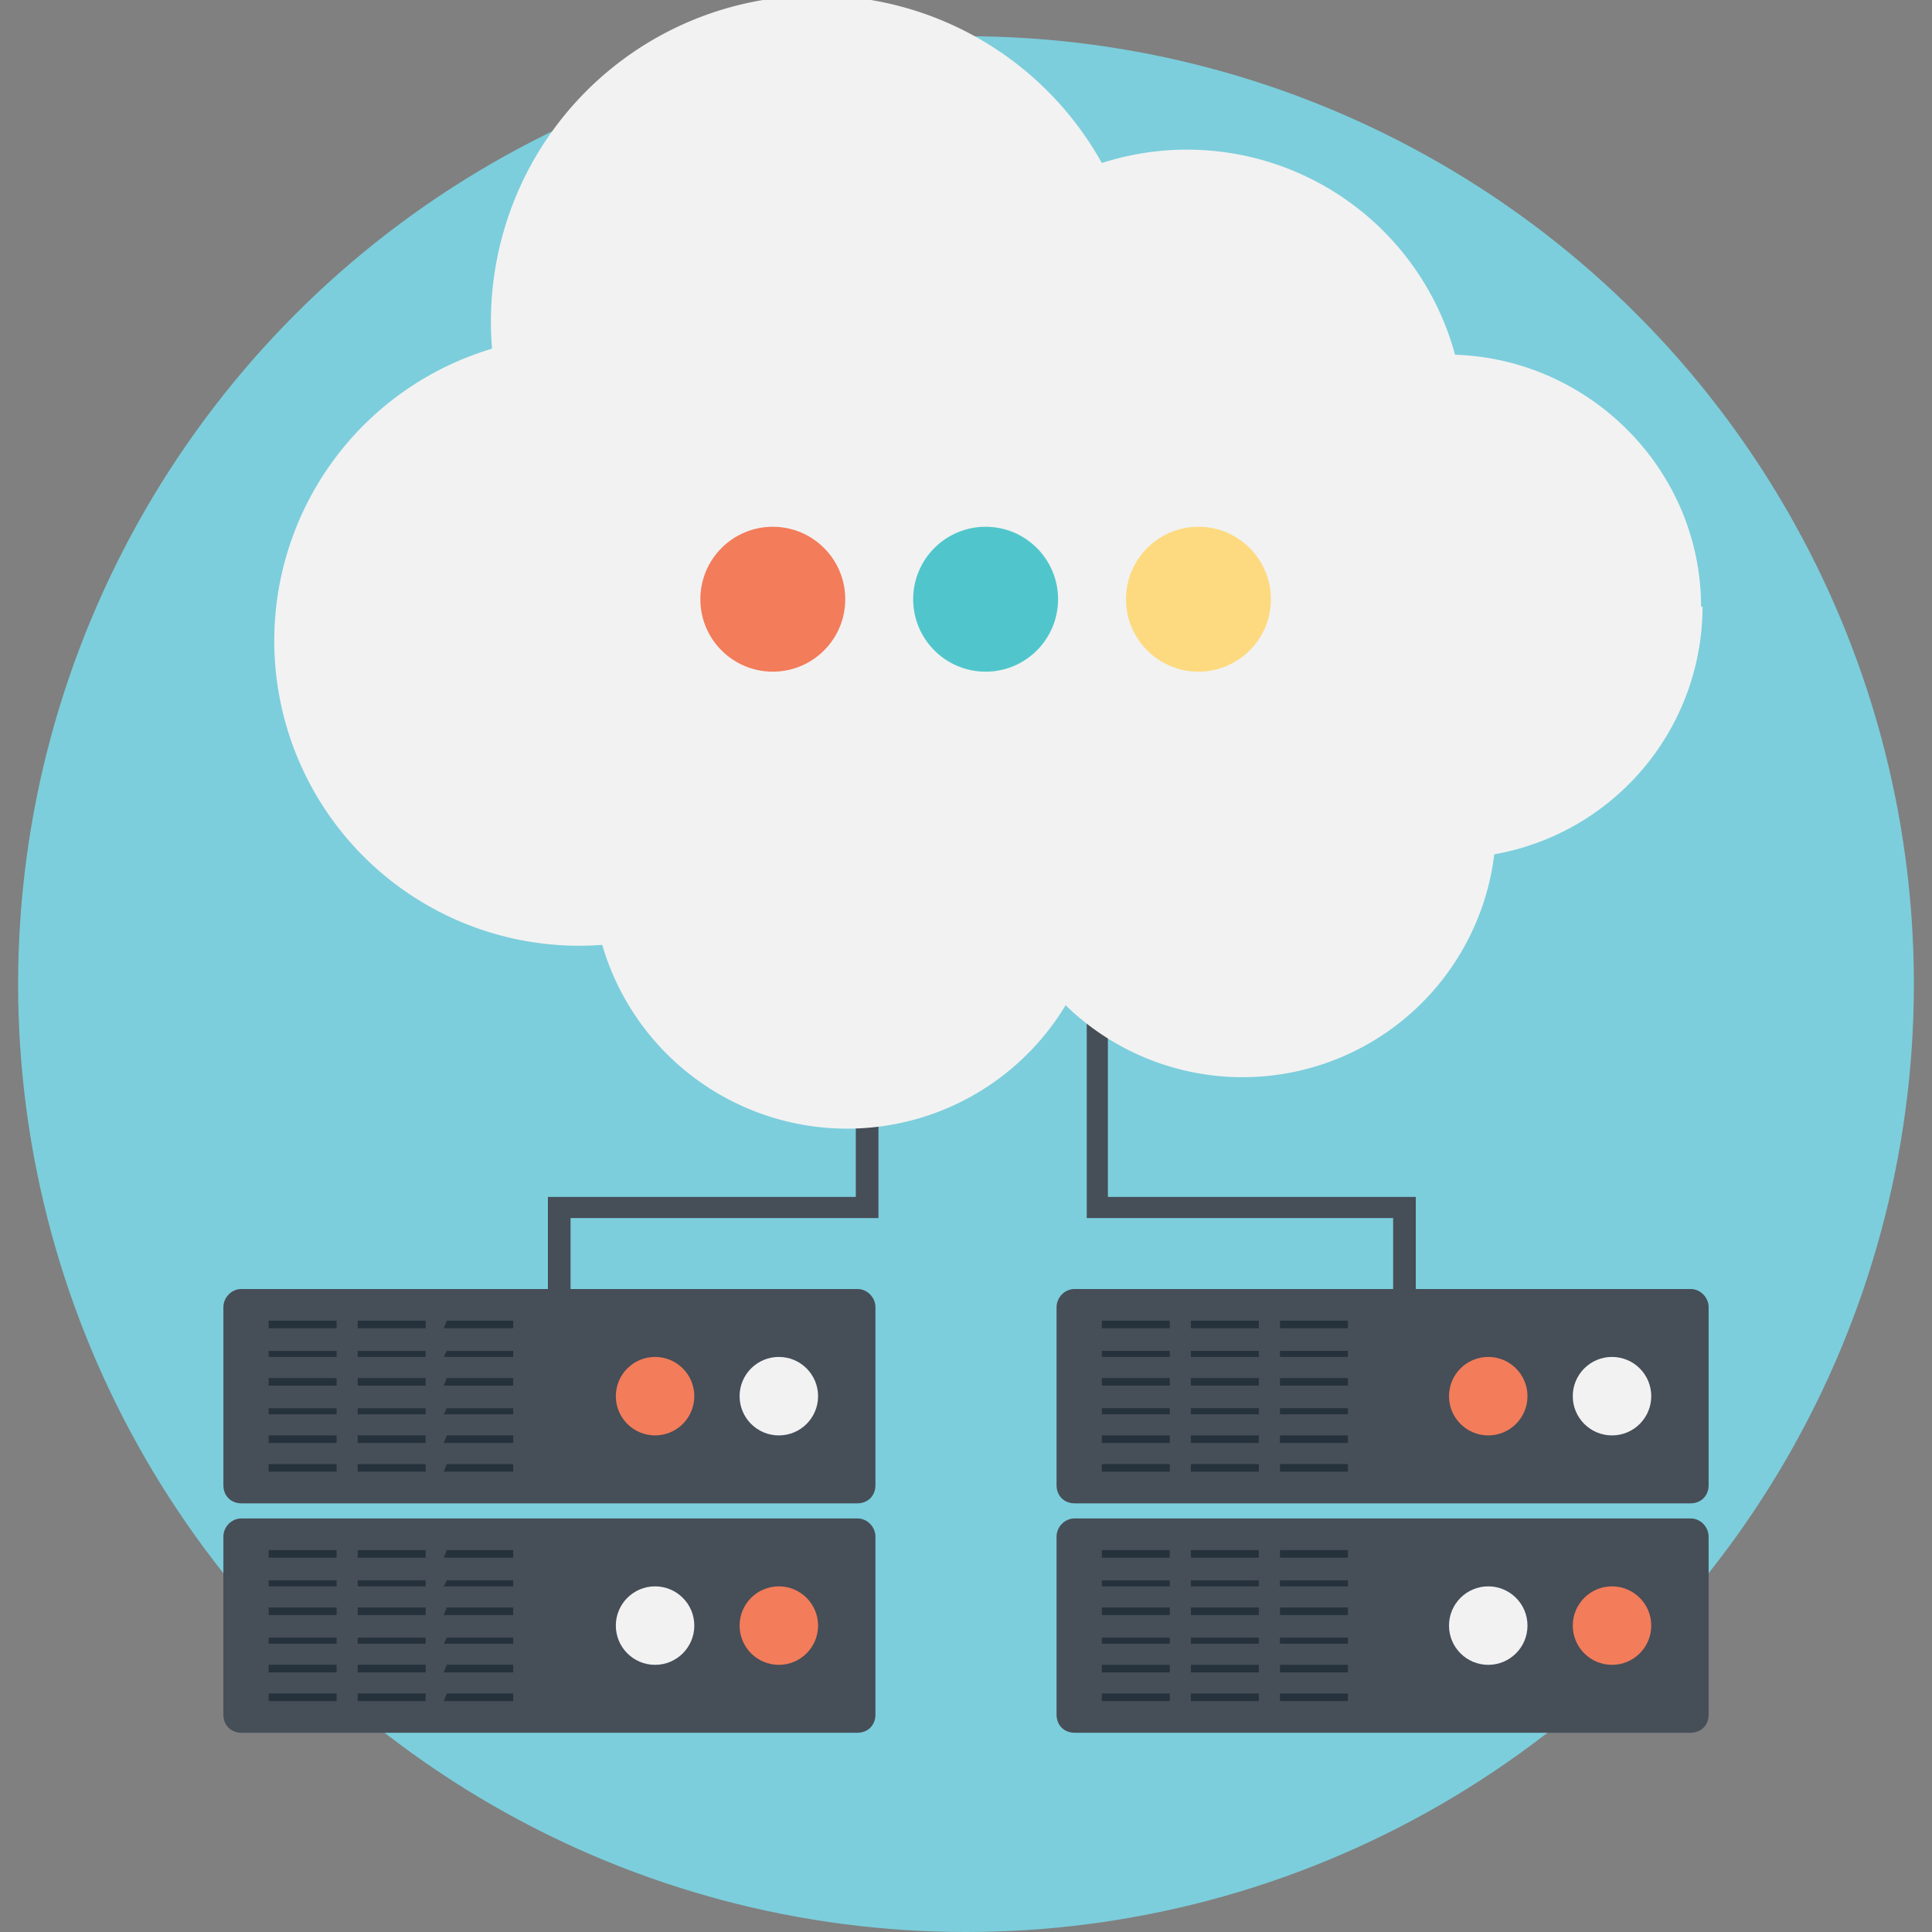
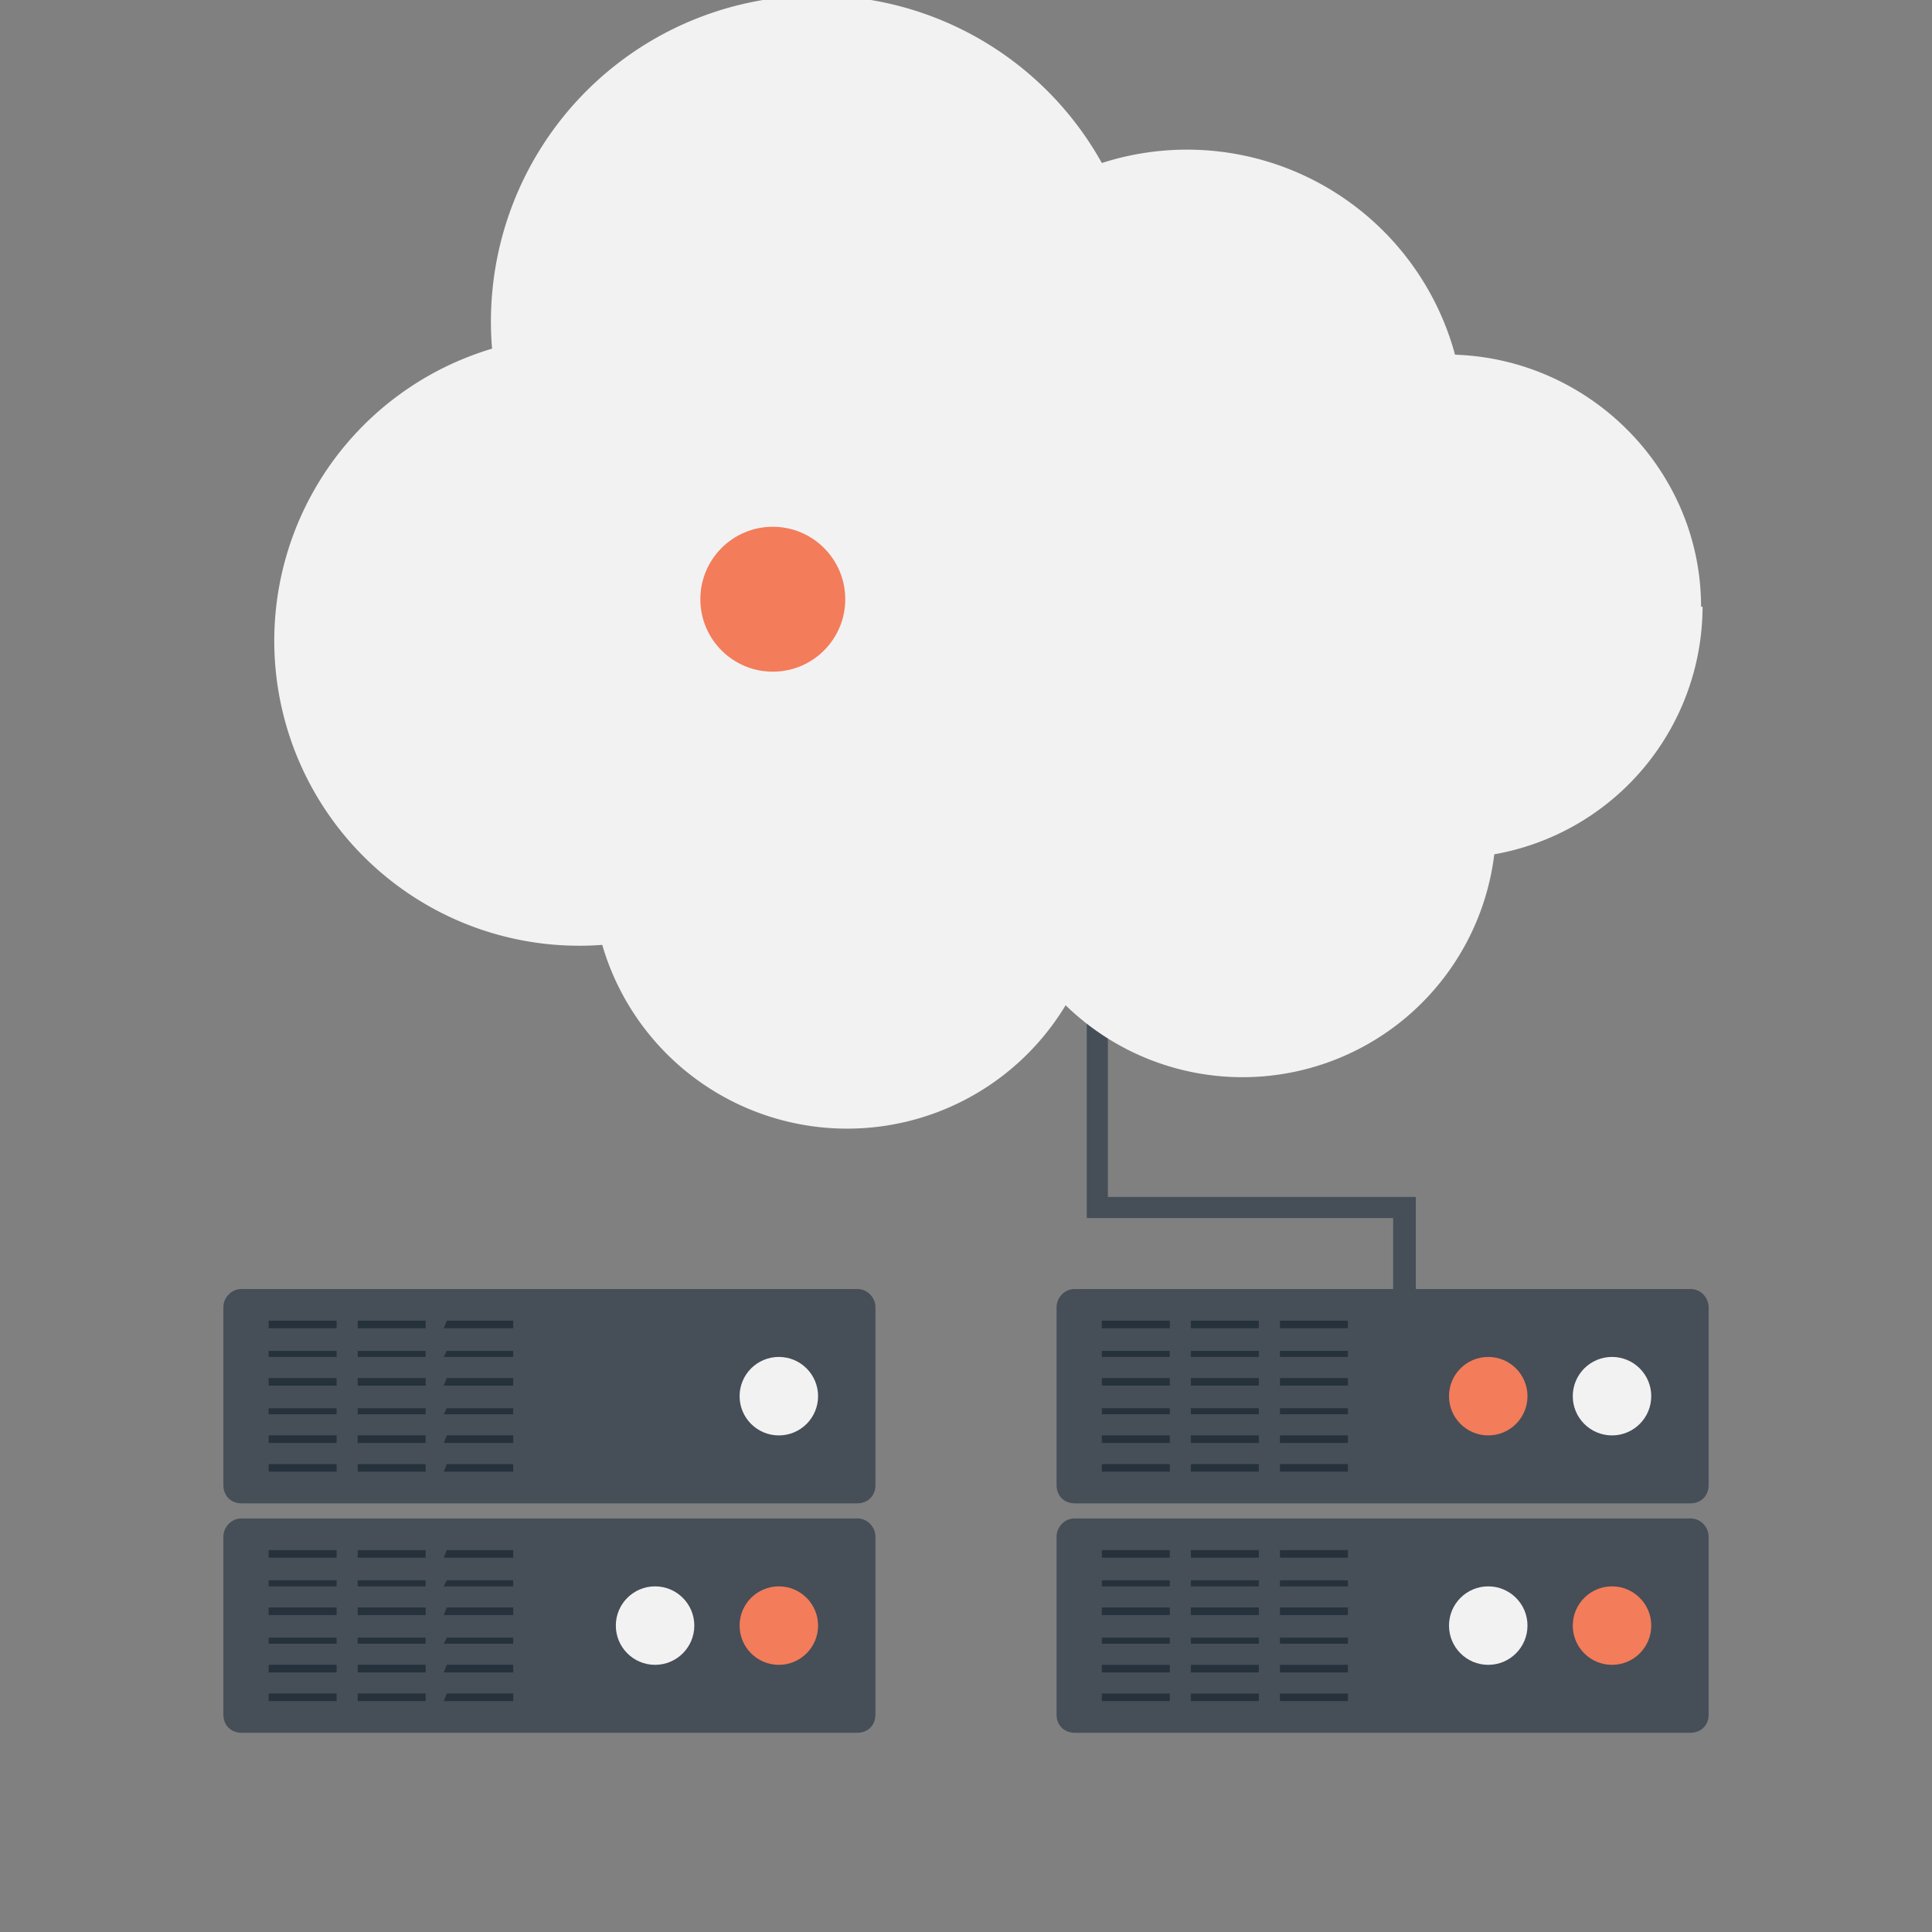
<svg xmlns="http://www.w3.org/2000/svg" version="1.1" id="prefix__Layer_1" x="0" y="0" viewBox="0 0 128 128" xml:space="preserve">
  <rect x="0" y="0" width="128" height="128" fill="#808080" stroke="none" />
  <style>.prefix__st0{fill:#f37c5a}.prefix__st4{fill:#464e58}.prefix__st6{fill:#f2f2f2}.prefix__st8{fill:#25313b}</style>
-   <circle cx="64" cy="65.2" r="62.8" fill="#7ccedc" />
  <path class="prefix__st4" d="M56.8 85.4H16c-.7 0-1.2.6-1.2 1.2v11.8c0 .7.5 1.2 1.2 1.2h40.8c.7 0 1.2-.5 1.2-1.2V86.6c0-.6-.5-1.2-1.2-1.2zm0 15.2H16c-.7 0-1.2.6-1.2 1.2v11.8c0 .7.5 1.2 1.2 1.2h40.8c.7 0 1.2-.5 1.2-1.2v-11.8c0-.6-.5-1.2-1.2-1.2z" />
  <path class="prefix__st8" d="M17.8 87.5h4.5v.5h-4.5zm0 2h4.5v.4h-4.5zm0 1.8h4.5v.5h-4.5zm0 2h4.5v.4h-4.5zm0 1.8h4.5v.5h-4.5zm0 1.9h4.5v.5h-4.5zM23.7 87.5h4.5v.5h-4.5zm0 2h4.5v.4h-4.5zm0 1.8h4.5v.5h-4.5zm0 2h4.5v.4h-4.5zm0 1.8h4.5v.5h-4.5zm0 1.9h4.5v.5h-4.5zM29.6 87.5H34v.5h-4.6zm0 2H34v.4h-4.6zm0 1.8H34v.5h-4.6zm0 2H34v.4h-4.6zm0 1.8H34v.5h-4.6zm0 1.9H34v.5h-4.6z" />
-   <circle class="prefix__st0" cx="43.4" cy="92.5" r="2.6" />
  <circle class="prefix__st6" cx="51.6" cy="92.5" r="2.6" />
  <path class="prefix__st8" d="M17.8 102.7h4.5v.5h-4.5zm0 2h4.5v.4h-4.5zm0 1.8h4.5v.5h-4.5zm0 2h4.5v.4h-4.5zm0 1.8h4.5v.5h-4.5zm0 1.9h4.5v.5h-4.5zM23.7 102.7h4.5v.5h-4.5zm0 2h4.5v.4h-4.5zm0 1.8h4.5v.5h-4.5zm0 2h4.5v.4h-4.5zm0 1.8h4.5v.5h-4.5zm0 1.9h4.5v.5h-4.5zM29.6 102.7H34v.5h-4.6zm0 2H34v.4h-4.6zm0 1.8H34v.5h-4.6zm0 2H34v.4h-4.6zm0 1.8H34v.5h-4.6zm0 1.9H34v.5h-4.6z" />
  <circle class="prefix__st6" cx="43.4" cy="107.7" r="2.6" />
  <circle class="prefix__st0" cx="51.6" cy="107.7" r="2.6" />
  <path class="prefix__st4" d="M112 85.4H71.2c-.7 0-1.2.6-1.2 1.2v11.8c0 .7.5 1.2 1.2 1.2H112c.7 0 1.2-.5 1.2-1.2V86.6c0-.6-.5-1.2-1.2-1.2zm0 15.2H71.2c-.7 0-1.2.6-1.2 1.2v11.8c0 .7.5 1.2 1.2 1.2H112c.7 0 1.2-.5 1.2-1.2v-11.8c0-.6-.5-1.2-1.2-1.2z" />
  <path class="prefix__st8" d="M73 87.5h4.5v.5H73zm0 2h4.5v.4H73zm0 1.8h4.5v.5H73zm0 2h4.5v.4H73zm0 1.8h4.5v.5H73zm0 1.9h4.5v.5H73zM78.9 87.5h4.5v.5h-4.5zm0 2h4.5v.4h-4.5zm0 1.8h4.5v.5h-4.5zm0 2h4.5v.4h-4.5zm0 1.8h4.5v.5h-4.5zm0 1.9h4.5v.5h-4.5zM84.8 87.5h4.5v.5h-4.5zm0 2h4.5v.4h-4.5zm0 1.8h4.5v.5h-4.5zm0 2h4.5v.4h-4.5zm0 1.8h4.5v.5h-4.5zm0 1.9h4.5v.5h-4.5z" />
  <circle class="prefix__st0" cx="98.6" cy="92.5" r="2.6" />
  <circle class="prefix__st6" cx="106.8" cy="92.5" r="2.6" />
  <path class="prefix__st8" d="M73 102.7h4.5v.5H73zm0 2h4.5v.4H73zm0 1.8h4.5v.5H73zm0 2h4.5v.4H73zm0 1.8h4.5v.5H73zm0 1.9h4.5v.5H73zM78.9 102.7h4.5v.5h-4.5zm0 2h4.5v.4h-4.5zm0 1.8h4.5v.5h-4.5zm0 2h4.5v.4h-4.5zm0 1.8h4.5v.5h-4.5zm0 1.9h4.5v.5h-4.5zM84.8 102.7h4.5v.5h-4.5zm0 2h4.5v.4h-4.5zm0 1.8h4.5v.5h-4.5zm0 2h4.5v.4h-4.5zm0 1.8h4.5v.5h-4.5zm0 1.9h4.5v.5h-4.5z" />
  <circle class="prefix__st6" cx="98.6" cy="107.7" r="2.6" />
  <circle class="prefix__st0" cx="106.8" cy="107.7" r="2.6" />
  <g>
-     <path class="prefix__st4" d="M37.8 87.7h-1.5v-8.4h20.4V39.7h1.5v41H37.8z" />
-   </g>
+     </g>
  <g>
    <path class="prefix__st4" d="M93.8 87.7h-1.5v-7H72v-41h1.4v39.6h20.4z" />
  </g>
  <g>
    <path class="prefix__st6" d="M112.7 40.2c0-9-7.3-16.4-16.3-16.7A18.4 18.4 0 0073 10.8a21.6 21.6 0 00-40.4 12.3 20.2 20.2 0 007.3 39.5 16.9 16.9 0 0030.7 4 16.8 16.8 0 0028.4-10 16.7 16.7 0 0013.8-16.4z" />
  </g>
  <g>
    <circle class="prefix__st0" cx="51.2" cy="39.7" r="4.8" />
-     <circle cx="65.3" cy="39.7" r="4.8" fill="#50c6cc" />
-     <circle cx="79.4" cy="39.7" r="4.8" fill="#fdda7f" />
  </g>
</svg>